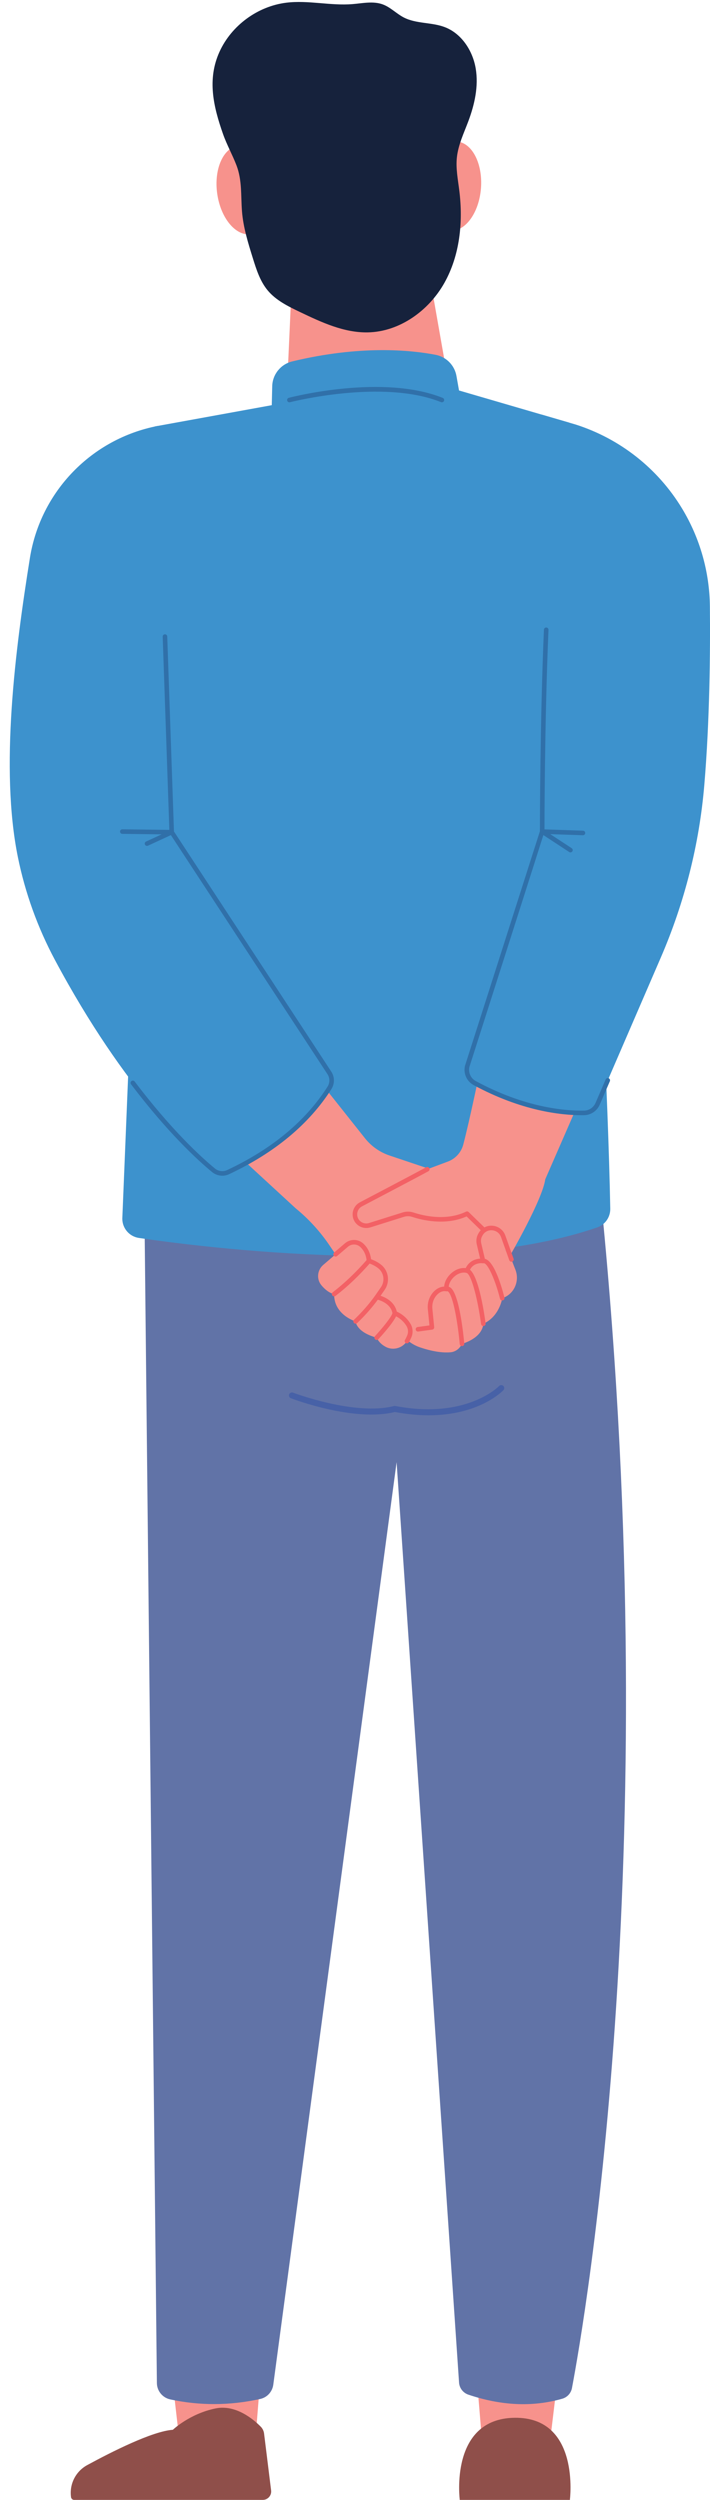
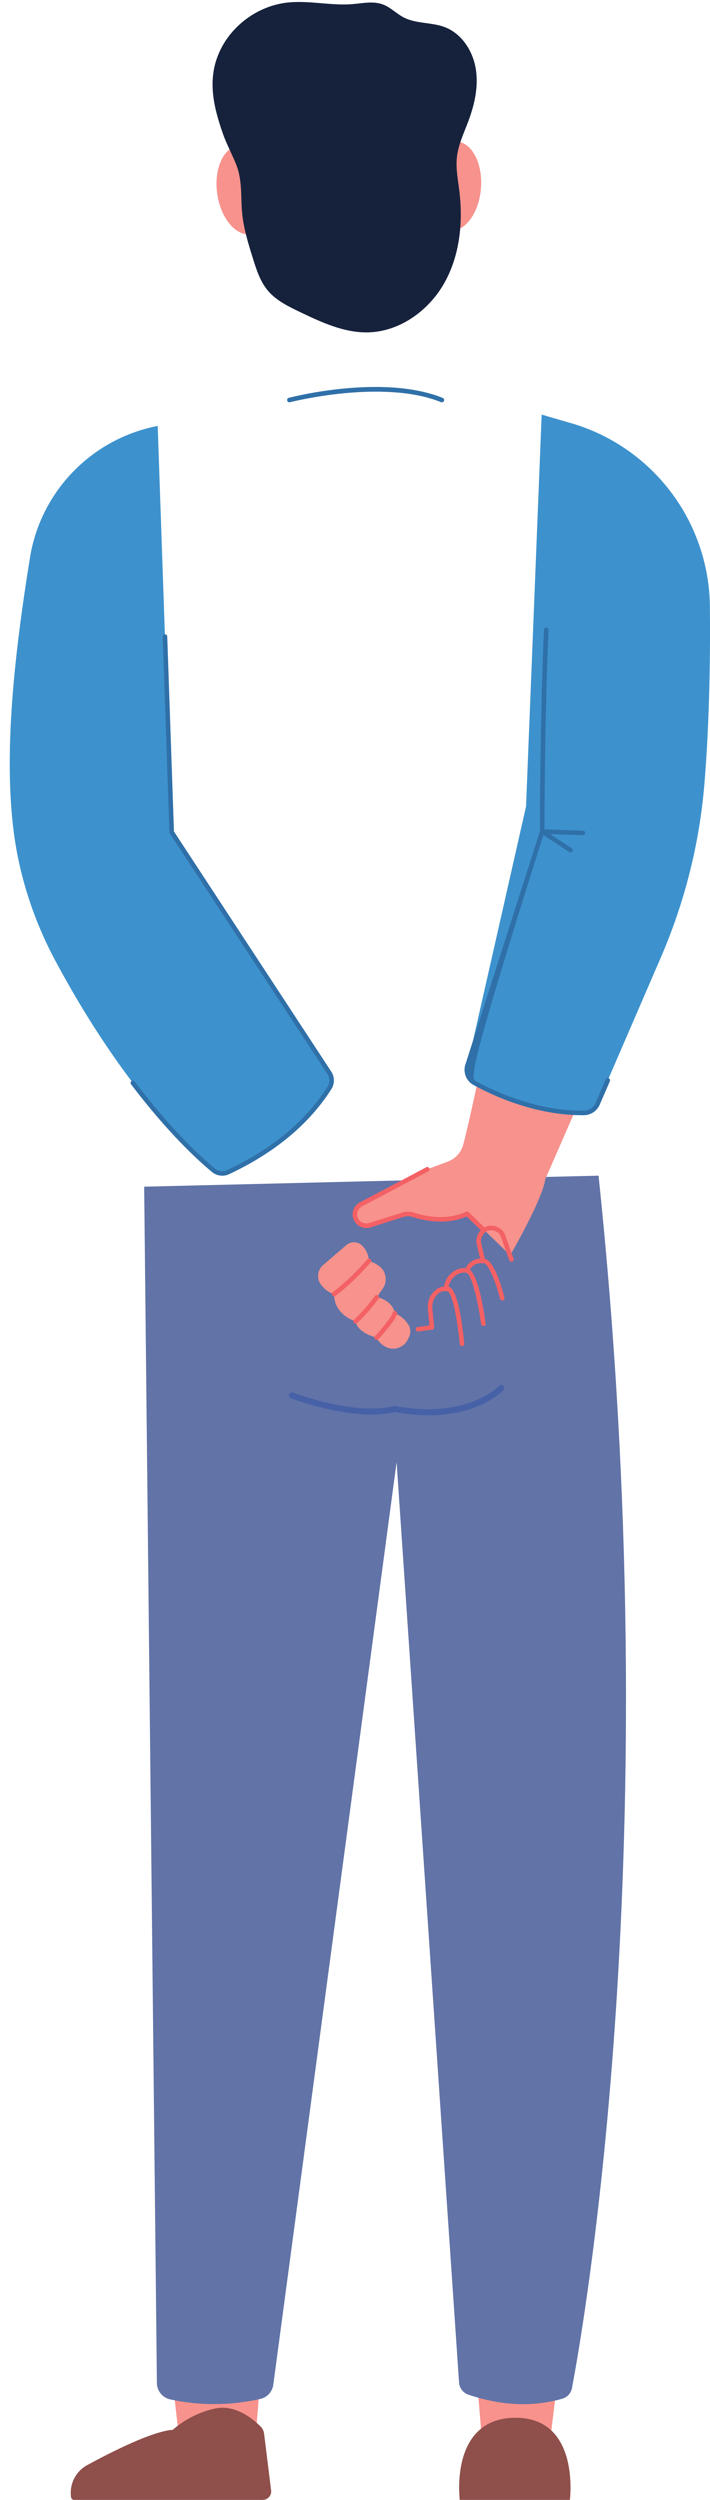
<svg xmlns="http://www.w3.org/2000/svg" height="3924.9" preserveAspectRatio="xMidYMid meet" version="1.0" viewBox="-15.3 -3.1 1115.2 3924.9" width="1115.2" zoomAndPan="magnify">
  <defs>
    <clipPath id="a">
      <path d="M 95 3777 L 411 3777 L 411 3921.801 L 95 3921.801 Z M 95 3777" />
    </clipPath>
    <clipPath id="b">
      <path d="M 705 3792 L 881 3792 L 881 3921.801 L 705 3921.801 Z M 705 3792" />
    </clipPath>
    <clipPath id="c">
      <path d="M 717 647 L 1099.922 647 L 1099.922 1745 L 717 1745 Z M 717 647" />
    </clipPath>
  </defs>
  <g>
    <g id="change1_1">
      <path d="M 247.816 3667.078 L 271.922 3875.668 L 381.988 3875.668 L 398.758 3667.078 L 247.816 3667.078" fill="#f7928c" />
    </g>
    <g id="change1_2">
      <path d="M 728.348 3667.078 L 745.645 3875.668 L 843.129 3875.668 L 868.285 3667.078 L 728.348 3667.078" fill="#f7928c" />
    </g>
    <g clip-path="url(#a)" id="change2_1">
      <path d="M 256.199 3811.73 C 256.199 3811.73 282.406 3786.57 323.285 3778.191 C 355.434 3771.59 383.688 3796.109 394.297 3806.891 C 397.172 3809.809 398.988 3813.59 399.492 3817.66 L 410.547 3906.941 C 411.523 3914.832 405.367 3921.801 397.41 3921.801 L 101.164 3921.801 C 98.703 3921.801 96.617 3919.98 96.277 3917.539 C 93.441 3897.109 103.531 3877.039 121.645 3867.18 C 159.688 3846.488 224.152 3813.871 256.199 3811.73" fill="#8f4f4a" />
    </g>
    <g clip-path="url(#b)" id="change2_2">
      <path d="M 706.859 3921.801 L 879.816 3921.801 C 879.816 3921.801 896.586 3791.82 793.34 3792.859 C 690.09 3793.91 706.859 3921.801 706.859 3921.801" fill="#8f4f4a" />
    </g>
    <g id="change3_1">
      <path d="M 211.152 1860.02 L 231.121 3738.359 C 231.254 3750.789 240.004 3761.43 252.156 3764.039 C 298.266 3773.949 345.355 3773.93 393.492 3763.328 C 404.332 3760.949 412.488 3751.969 413.961 3740.969 L 607.648 2292.559 L 705.742 3737.68 C 706.332 3746.398 712.176 3753.828 720.457 3756.609 C 771.043 3773.559 820.281 3776.602 867.902 3762.941 C 875.699 3760.699 881.574 3754.27 883.082 3746.289 C 902.973 3641.23 1034.391 2887.422 924.848 1842.711 L 211.152 1860.02" fill="#6173a7" />
    </g>
    <g id="change4_1">
      <path d="M 658.004 2218.949 C 642.051 2218.949 624.379 2217.41 604.91 2213.75 C 540.77 2229.629 445.645 2193.719 441.605 2192.18 C 439.18 2191.25 437.969 2188.531 438.895 2186.109 C 439.82 2183.68 442.535 2182.461 444.961 2183.391 C 445.93 2183.762 542.355 2220.148 603.594 2204.379 C 604.266 2204.211 604.969 2204.191 605.652 2204.32 C 717.18 2225.691 768.102 2173.551 768.602 2173.02 C 770.387 2171.129 773.363 2171.051 775.25 2172.84 C 777.133 2174.621 777.215 2177.602 775.43 2179.488 C 773.609 2181.398 736.953 2218.941 658.004 2218.949" fill="#4761a7" />
    </g>
    <g id="change1_3">
-       <path d="M 445.207 390.34 C 445.207 393.219 433.672 646.98 433.672 646.98 L 697.043 643.129 L 648.98 370.148 L 445.207 390.34" fill="#f7928c" />
-     </g>
+       </g>
    <g id="change5_1">
-       <path d="M 202.898 1940.512 C 306.426 1955.699 690.977 2004.102 922.859 1923.93 C 935.305 1919.621 943.492 1907.73 943.25 1894.57 C 936.773 1542.48 878.711 660.43 878.711 660.43 L 705.695 609.969 L 701.664 587.141 C 698.695 570.32 685.629 557.16 668.859 553.941 C 629.43 546.371 550.469 538.57 443.754 564.32 C 425.652 568.691 412.715 584.66 412.273 603.27 L 411.562 633.039 L 227.664 666.48 L 176.82 1909.988 C 176.664 1925.262 187.793 1938.301 202.898 1940.512" fill="#3d92cd" />
-     </g>
+       </g>
    <g id="change1_4">
-       <path d="M 161.93 1629.52 L 449.066 1893.949 C 469.5 1910.66 487.398 1930.23 502.184 1952.102 C 528.254 1990.641 575.48 2056.07 622.918 2099.551 C 629.133 2105.25 636.445 2109.59 644.438 2112.289 C 667.133 2119.961 682.652 2120.859 692.176 2120.031 C 699.098 2119.441 705.266 2115.469 708.766 2109.469 L 710.363 2106.738 C 710.363 2106.738 742.008 2098.52 743.883 2075.211 C 769.594 2063.672 773.559 2035.109 773.559 2035.109 C 773.559 2035.109 775.344 2034.641 777.98 2033.328 C 793.73 2025.551 800.641 2006.77 794.27 1990.398 L 785.473 1967.801 L 657.852 1831.68 L 596.555 1811.09 C 581.355 1805.98 567.961 1796.578 557.988 1784.02 L 339.094 1508.441 L 161.93 1629.52" fill="#f7928c" />
-     </g>
+       </g>
    <g id="change1_5">
      <path d="M 777.469 1484.73 C 777.469 1484.73 731.902 1719.672 712.371 1793.879 C 709.133 1806.191 700.09 1816.148 688.156 1820.602 L 647.512 1835.77 L 552.035 1887.852 C 543.797 1892.34 540.449 1902.449 544.379 1910.969 C 548.137 1919.121 557.359 1923.211 565.922 1920.52 L 618.715 1903.922 C 623.676 1902.359 628.988 1902.43 633.922 1904.059 C 649.172 1909.121 686.051 1918.262 718.93 1902.43 L 786.078 1967.801 C 786.078 1967.801 836.789 1880.238 841.156 1848.379 L 978.922 1532.711 L 777.469 1484.73" fill="#f7928c" />
    </g>
    <g id="change6_1">
      <path d="M 742.891 1929.93 C 741.988 1929.93 741.086 1929.59 740.387 1928.91 L 717.59 1906.719 C 683.91 1921.73 646.805 1912.309 632.188 1907.469 C 627.922 1906.051 623.426 1906.012 619.184 1907.34 L 566.391 1923.941 C 556.137 1927.16 545.016 1922.23 540.516 1912.469 C 535.816 1902.281 539.855 1890.078 549.715 1884.699 C 550.602 1884.238 633.961 1840.512 654.102 1829.52 C 655.84 1828.57 658.02 1829.211 658.965 1830.949 C 659.914 1832.691 659.273 1834.871 657.531 1835.809 C 637.344 1846.828 553.934 1890.578 553.094 1891.02 C 546.586 1894.57 543.898 1902.691 547.031 1909.469 C 550.023 1915.961 557.414 1919.238 564.238 1917.102 L 617.035 1900.5 C 622.719 1898.719 628.734 1898.77 634.441 1900.66 C 648.562 1905.34 684.852 1914.57 716.77 1899.199 C 718.125 1898.551 719.742 1898.809 720.824 1899.859 L 745.391 1923.77 C 746.809 1925.148 746.84 1927.422 745.457 1928.84 C 744.754 1929.559 743.82 1929.93 742.891 1929.93" fill="#f36165" />
    </g>
    <g id="change6_2">
      <path d="M 641.203 2087.48 C 639.438 2087.48 637.898 2086.18 637.652 2084.391 C 637.387 2082.422 638.758 2080.621 640.719 2080.352 L 659.219 2077.809 L 656.707 2052.469 C 655.656 2041.852 659.199 2031.602 666.434 2024.34 C 671.133 2019.621 676.566 2017.078 682.34 2016.852 C 682.824 2009.57 686.84 2001.891 693.43 1995.988 C 700.285 1989.84 708.438 1986.969 716.207 1987.859 C 721.414 1976.859 731.445 1973.398 738.848 1972.961 L 733.578 1950.531 C 732.348 1945.289 732.949 1939.82 735.27 1935.109 C 735.816 1934.012 736.414 1932.941 737.051 1931.93 C 741.762 1924.461 750.156 1920.41 759.027 1921.391 C 767.992 1922.391 775.438 1928.27 778.449 1936.738 L 791.371 1973.078 C 792.035 1974.941 791.062 1976.988 789.195 1977.648 C 787.328 1978.32 785.281 1977.34 784.617 1975.48 L 771.695 1939.141 C 769.609 1933.281 764.449 1929.211 758.238 1928.52 C 752.047 1927.828 746.402 1930.539 743.113 1935.762 C 742.609 1936.559 742.133 1937.41 741.703 1938.289 C 740.113 1941.5 739.707 1945.27 740.559 1948.891 L 746.898 1975.879 C 747.168 1977.039 746.848 1978.262 746.043 1979.129 C 745.238 1980.012 744.051 1980.43 742.875 1980.25 C 742.25 1980.16 727.117 1978.191 721.789 1993.102 C 721.168 1994.84 719.336 1995.809 717.551 1995.379 C 711.234 1993.801 704.188 1995.969 698.215 2001.32 C 692.156 2006.75 688.77 2014.141 689.578 2020.141 C 689.734 2021.262 689.348 2022.391 688.547 2023.18 C 687.742 2023.969 686.613 2024.34 685.496 2024.172 C 680.355 2023.398 675.785 2025.109 671.516 2029.398 C 665.801 2035.141 663.004 2043.289 663.844 2051.762 L 666.691 2080.539 C 666.883 2082.461 665.523 2084.18 663.613 2084.441 L 641.691 2087.449 C 641.527 2087.469 641.363 2087.48 641.203 2087.48" fill="#f36165" />
    </g>
    <g id="change6_3">
      <path d="M 710.359 2110.32 C 708.523 2110.32 706.961 2108.922 706.793 2107.059 C 704.195 2078.102 696.797 2030.012 687.996 2024.23 C 685.273 2024.66 683.254 2023.641 682.625 2021.762 C 682.004 2019.879 683.02 2017.852 684.898 2017.219 C 687.281 2016.441 689.711 2016.781 691.926 2018.238 C 706.191 2027.59 712.762 2093.328 713.934 2106.422 C 714.113 2108.391 712.656 2110.129 710.684 2110.309 C 710.574 2110.32 710.469 2110.32 710.359 2110.32" fill="#f36165" />
    </g>
    <g id="change6_4">
      <path d="M 743.879 2078.789 C 742.109 2078.789 740.566 2077.48 740.328 2075.68 C 735.414 2038.711 725.277 1997.48 717.469 1995.352 C 715.562 1994.828 714.434 1992.859 714.953 1990.949 C 715.477 1989.039 717.445 1987.922 719.359 1988.441 C 735.355 1992.801 744.895 2055.59 747.438 2074.738 C 747.699 2076.699 746.316 2078.5 744.355 2078.762 C 744.195 2078.781 744.035 2078.789 743.879 2078.789" fill="#f36165" />
    </g>
    <g id="change6_5">
      <path d="M 773.551 2038.691 C 771.945 2038.691 770.484 2037.602 770.074 2035.969 C 763.238 2008.57 750.844 1978.949 744.074 1980.23 C 742.141 1980.59 740.254 1979.32 739.887 1977.371 C 739.516 1975.43 740.793 1973.551 742.738 1973.18 C 759.68 1969.98 773.262 2019.109 777.035 2034.238 C 777.516 2036.16 776.344 2038.102 774.422 2038.578 C 774.133 2038.66 773.84 2038.691 773.551 2038.691" fill="#f36165" />
    </g>
    <g id="change1_6">
      <path d="M 552.965 1952 C 558.285 1956.93 563.223 1964.641 564.223 1976.512 C 571.797 1979.07 577.383 1982.281 581.496 1985.691 C 591.652 1994.121 593.512 2009.012 586.004 2019.859 L 576.602 2033.449 C 576.602 2033.449 601.258 2037.781 604.805 2058.672 C 616.191 2063.441 622.738 2070.969 626.422 2077.211 C 629.75 2082.852 630.047 2089.781 627.289 2095.73 C 626.727 2096.941 626.102 2098.27 625.441 2099.66 C 619.133 2112.969 602.898 2118.359 590.008 2111.23 C 584.438 2108.148 579.34 2103.66 576.328 2097.102 C 543.766 2088.211 543.273 2071.539 543.273 2071.539 C 543.273 2071.539 509.078 2061.578 509.516 2028.66 C 501.562 2026.922 494.77 2021.078 489.52 2014.77 C 481.551 2005.199 482.934 1990.949 492.391 1982.852 L 528.789 1951.691 C 535.781 1945.699 546.219 1945.738 552.965 1952" fill="#f7928c" />
    </g>
    <g id="change6_6">
-       <path d="M 623.906 2106.02 C 623.254 2106.02 622.59 2105.84 621.996 2105.469 C 620.32 2104.41 619.824 2102.191 620.879 2100.52 C 621.371 2099.75 621.812 2098.941 622.203 2098.121 C 622.859 2096.738 623.48 2095.422 624.039 2094.211 C 626.312 2089.309 626.051 2083.629 623.336 2079.031 C 620.219 2073.75 614.234 2066.512 603.422 2061.98 C 602.285 2061.5 601.473 2060.48 601.27 2059.27 C 598.18 2041.09 576.199 2037.02 575.98 2036.98 C 574.777 2036.77 573.762 2035.961 573.293 2034.828 C 572.82 2033.711 572.953 2032.422 573.652 2031.41 L 583.055 2017.82 C 589.508 2008.488 587.816 1995.59 579.207 1988.449 C 575.039 1984.988 569.609 1982.121 563.074 1979.91 C 561.723 1979.449 560.77 1978.238 560.652 1976.82 C 559.875 1967.602 556.469 1960.141 550.527 1954.629 C 545.148 1949.641 536.805 1949.539 531.121 1954.41 L 514.195 1968.898 C 512.691 1970.191 510.426 1970.012 509.141 1968.512 C 507.852 1967.012 508.027 1964.738 509.531 1963.449 L 526.453 1948.969 C 534.906 1941.73 547.352 1941.898 555.402 1949.371 C 562.176 1955.648 566.254 1963.891 567.547 1973.891 C 573.969 1976.27 579.422 1979.309 583.785 1982.93 C 595.23 1992.43 597.496 2009.539 588.949 2021.898 L 582.449 2031.301 C 590.238 2033.84 604.305 2040.512 607.949 2056.141 C 619.48 2061.461 626.016 2069.469 629.508 2075.379 C 633.426 2082.02 633.812 2090.191 630.543 2097.238 C 629.969 2098.461 629.344 2099.801 628.68 2101.191 C 628.172 2102.27 627.586 2103.34 626.941 2104.352 C 626.258 2105.43 625.094 2106.02 623.906 2106.02" fill="#f36165" />
-     </g>
+       </g>
    <g id="change6_7">
      <path d="M 509.516 2032.238 C 508.441 2032.238 507.383 2031.762 506.672 2030.84 C 505.469 2029.27 505.762 2027.02 507.332 2025.809 C 525.953 2011.488 543.68 1994.602 561.52 1974.16 C 562.82 1972.672 565.09 1972.512 566.582 1973.809 C 568.07 1975.121 568.227 1977.379 566.922 1978.871 C 548.766 1999.672 530.703 2016.891 511.699 2031.5 C 511.051 2032 510.281 2032.238 509.516 2032.238" fill="#f36165" />
    </g>
    <g id="change6_8">
      <path d="M 543.273 2075.121 C 542.328 2075.121 541.387 2074.75 540.684 2074.02 C 539.316 2072.59 539.363 2070.32 540.793 2068.949 C 553.488 2056.789 564.25 2044.488 573.688 2031.359 C 574.844 2029.75 577.082 2029.391 578.691 2030.539 C 580.301 2031.699 580.664 2033.941 579.512 2035.551 C 569.812 2049.039 558.77 2061.66 545.75 2074.129 C 545.059 2074.789 544.164 2075.121 543.273 2075.121" fill="#f36165" />
    </g>
    <g id="change6_9">
      <path d="M 576.328 2100.68 C 575.453 2100.68 574.578 2100.371 573.887 2099.719 C 572.438 2098.371 572.359 2096.109 573.703 2094.66 C 583.723 2083.898 600.062 2064.441 601.277 2058 C 601.648 2056.059 603.52 2054.781 605.469 2055.148 C 607.414 2055.52 608.691 2057.391 608.324 2059.34 C 606.328 2069.91 581.746 2096.539 578.953 2099.539 C 578.246 2100.301 577.289 2100.68 576.328 2100.68" fill="#f36165" />
    </g>
    <g id="change5_2">
      <path d="M 232.41 665.609 C 128.66 685.711 48.441 768.441 31.699 872.781 C 8.484 1017.512 -15.324 1203.691 12.695 1342.191 C 24.133 1398.711 43.824 1453.219 70.992 1504.09 C 180.691 1709.5 286.812 1806.871 320.113 1834.32 C 326.527 1839.602 335.426 1840.73 342.949 1837.199 C 411.887 1804.852 466.137 1761.609 502.211 1704.879 C 506.766 1697.711 506.758 1688.559 502.105 1681.461 L 254.406 1303.48 L 232.41 665.609" fill="#3d92cd" />
    </g>
    <g id="change7_1">
      <path d="M 333.855 1842.801 C 328.109 1842.801 322.406 1840.852 317.836 1837.078 C 295.168 1818.398 248.488 1775.648 190.508 1699.238 C 189.309 1697.66 189.617 1695.41 191.191 1694.211 C 192.77 1693.02 195.023 1693.32 196.219 1694.898 C 253.758 1770.738 299.969 1813.07 322.395 1831.551 C 327.719 1835.941 335.191 1836.879 341.426 1833.961 C 411.852 1800.91 464.93 1756.828 499.188 1702.949 C 502.992 1696.969 502.961 1689.301 499.105 1683.422 L 251.41 1305.441 C 251.051 1304.898 250.848 1304.262 250.824 1303.602 L 240.234 996.461 C 240.164 994.48 241.715 992.828 243.691 992.762 C 245.645 992.691 247.328 994.238 247.398 996.219 L 257.957 1302.352 L 505.102 1679.488 C 510.496 1687.719 510.551 1698.441 505.238 1706.801 C 470.234 1761.852 416.148 1806.809 344.473 1840.449 C 341.098 1842.031 337.469 1842.801 333.855 1842.801" fill="#3070a9" />
    </g>
    <g clip-path="url(#c)" id="change5_3">
      <path d="M 835.48 647.82 L 888.918 663.43 C 958.57 685.672 1017.828 732.352 1055.77 794.852 C 1084.012 841.379 1099.191 894.648 1099.73 949.07 C 1100.43 1020.781 1099.5 1127.73 1090.98 1229.199 C 1083.129 1322.719 1059.809 1414.281 1022.57 1500.43 L 923.41 1729.871 C 919.723 1738.41 911.398 1744.051 902.105 1744.199 C 873.691 1744.66 808.969 1739.98 730.219 1697.309 C 720.906 1692.262 716.156 1681.57 718.496 1671.25 L 810.945 1263.109 L 835.48 647.82" fill="#3d92cd" />
    </g>
    <g id="change7_2">
-       <path d="M 898.387 1747.809 C 865.883 1747.809 803.668 1741.18 728.512 1700.461 C 717.859 1694.691 712.305 1682.352 714.996 1670.449 C 715.082 1670.148 832.742 1301.941 832.742 1301.941 C 832.746 1291.121 832.891 1129.172 839.051 985.512 C 839.137 983.531 840.801 982 842.785 982.078 C 844.766 982.16 846.301 983.84 846.215 985.809 C 839.875 1133.621 839.914 1300.82 839.918 1302.5 C 839.746 1303.59 721.961 1672.18 721.961 1672.18 C 720.051 1680.91 724.133 1689.93 731.93 1694.148 C 808.664 1735.738 871.477 1741.109 902.047 1740.609 C 909.891 1740.48 916.98 1735.711 920.121 1728.449 L 936.039 1691.621 C 936.824 1689.809 938.941 1688.969 940.754 1689.75 C 942.57 1690.539 943.406 1692.648 942.617 1694.469 L 926.699 1731.301 C 922.445 1741.141 912.816 1747.609 902.16 1747.781 C 900.953 1747.801 899.691 1747.809 898.387 1747.809" fill="#3070a9" />
+       <path d="M 898.387 1747.809 C 865.883 1747.809 803.668 1741.18 728.512 1700.461 C 717.859 1694.691 712.305 1682.352 714.996 1670.449 C 715.082 1670.148 832.742 1301.941 832.742 1301.941 C 832.746 1291.121 832.891 1129.172 839.051 985.512 C 839.137 983.531 840.801 982 842.785 982.078 C 844.766 982.16 846.301 983.84 846.215 985.809 C 839.875 1133.621 839.914 1300.82 839.918 1302.5 C 720.051 1680.91 724.133 1689.93 731.93 1694.148 C 808.664 1735.738 871.477 1741.109 902.047 1740.609 C 909.891 1740.48 916.98 1735.711 920.121 1728.449 L 936.039 1691.621 C 936.824 1689.809 938.941 1688.969 940.754 1689.75 C 942.57 1690.539 943.406 1692.648 942.617 1694.469 L 926.699 1731.301 C 922.445 1741.141 912.816 1747.609 902.16 1747.781 C 900.953 1747.801 899.691 1747.809 898.387 1747.809" fill="#3070a9" />
    </g>
    <g id="change1_7">
      <path d="M 411.539 288.969 C 417.035 327.328 402.324 361.172 378.676 364.559 C 355.027 367.949 331.402 339.602 325.906 301.238 C 320.41 262.871 335.125 229.031 358.77 225.641 C 382.414 222.25 406.043 250.609 411.539 288.969" fill="#f7928c" />
    </g>
    <g id="change1_8">
      <path d="M 740.168 292.461 C 737.18 331.09 715.449 360.922 691.629 359.078 C 667.812 357.238 650.926 324.422 653.918 285.789 C 656.906 247.148 678.637 217.32 702.453 219.16 C 726.27 221 743.156 253.82 740.168 292.461" fill="#f7928c" />
    </g>
    <g id="change8_1">
      <path d="M 329.605 77.898 C 348.414 36.781 389.48 6.691 434.355 1.141 C 468.812 -3.121 503.719 6.172 538.328 3.359 C 554.305 2.059 570.922 -1.73 585.957 3.828 C 598.176 8.352 607.48 18.449 619.07 24.398 C 638.668 34.441 662.539 31.629 683.141 39.43 C 709.656 49.461 727.211 76.441 731.906 104.391 C 736.602 132.359 730.164 161.102 720.184 187.629 C 713.211 206.172 704.414 224.398 702.324 244.102 C 700.492 261.41 703.961 278.77 706.113 296.039 C 712.285 345.539 707.062 397.789 682.598 441.262 C 658.133 484.73 612.305 517.801 562.434 518.75 C 525.062 519.461 489.766 502.98 456.039 486.859 C 437.449 477.98 418.254 468.629 405.102 452.781 C 393.227 438.469 387.43 420.219 381.891 402.469 C 374.363 378.328 366.777 353.941 364.801 328.719 C 362.871 304.121 365.156 279.93 356.117 256.422 C 349.723 239.781 340.953 224.238 335.02 207.371 C 319.922 164.422 309.715 121.391 329.605 77.898" fill="#16223c" />
    </g>
    <g id="change7_3">
-       <path d="M 215.617 1324.988 C 214.262 1324.988 212.965 1324.219 212.359 1322.91 C 211.527 1321.109 212.312 1318.98 214.113 1318.148 L 238.539 1306.859 L 176.773 1306.078 C 174.797 1306.059 173.211 1304.43 173.238 1302.449 C 173.262 1300.488 174.859 1298.91 176.82 1298.91 C 176.867 1298.91 254.453 1299.891 254.453 1299.891 C 256.129 1299.91 257.566 1301.09 257.914 1302.73 C 258.262 1304.371 257.434 1306.031 255.91 1306.73 L 217.117 1324.66 C 216.629 1324.891 216.117 1324.988 215.617 1324.988" fill="#3070a9" />
-     </g>
+       </g>
    <g id="change7_4">
      <path d="M 880.688 1335.172 C 880.016 1335.172 879.332 1334.98 878.727 1334.59 L 834.363 1305.5 C 833.02 1304.621 832.43 1302.949 832.914 1301.41 C 833.398 1299.879 834.816 1298.871 836.453 1298.922 L 900.449 1301.102 C 902.43 1301.16 903.98 1302.82 903.91 1304.801 C 903.844 1306.781 902.199 1308.289 900.203 1308.262 L 848.996 1306.52 L 882.656 1328.59 C 884.316 1329.672 884.777 1331.898 883.691 1333.551 C 883.004 1334.602 881.859 1335.172 880.688 1335.172" fill="#3070a9" />
    </g>
    <g id="change7_5">
      <path d="M 678.758 628.531 C 678.312 628.531 677.863 628.449 677.422 628.27 C 585.527 591.32 441.598 628.039 440.156 628.422 C 438.234 628.91 436.281 627.77 435.785 625.852 C 435.285 623.93 436.434 621.969 438.355 621.48 C 444.336 619.922 586.02 583.801 680.098 621.621 C 681.934 622.359 682.824 624.449 682.09 626.289 C 681.523 627.68 680.18 628.531 678.758 628.531" fill="#3070a9" />
    </g>
  </g>
</svg>